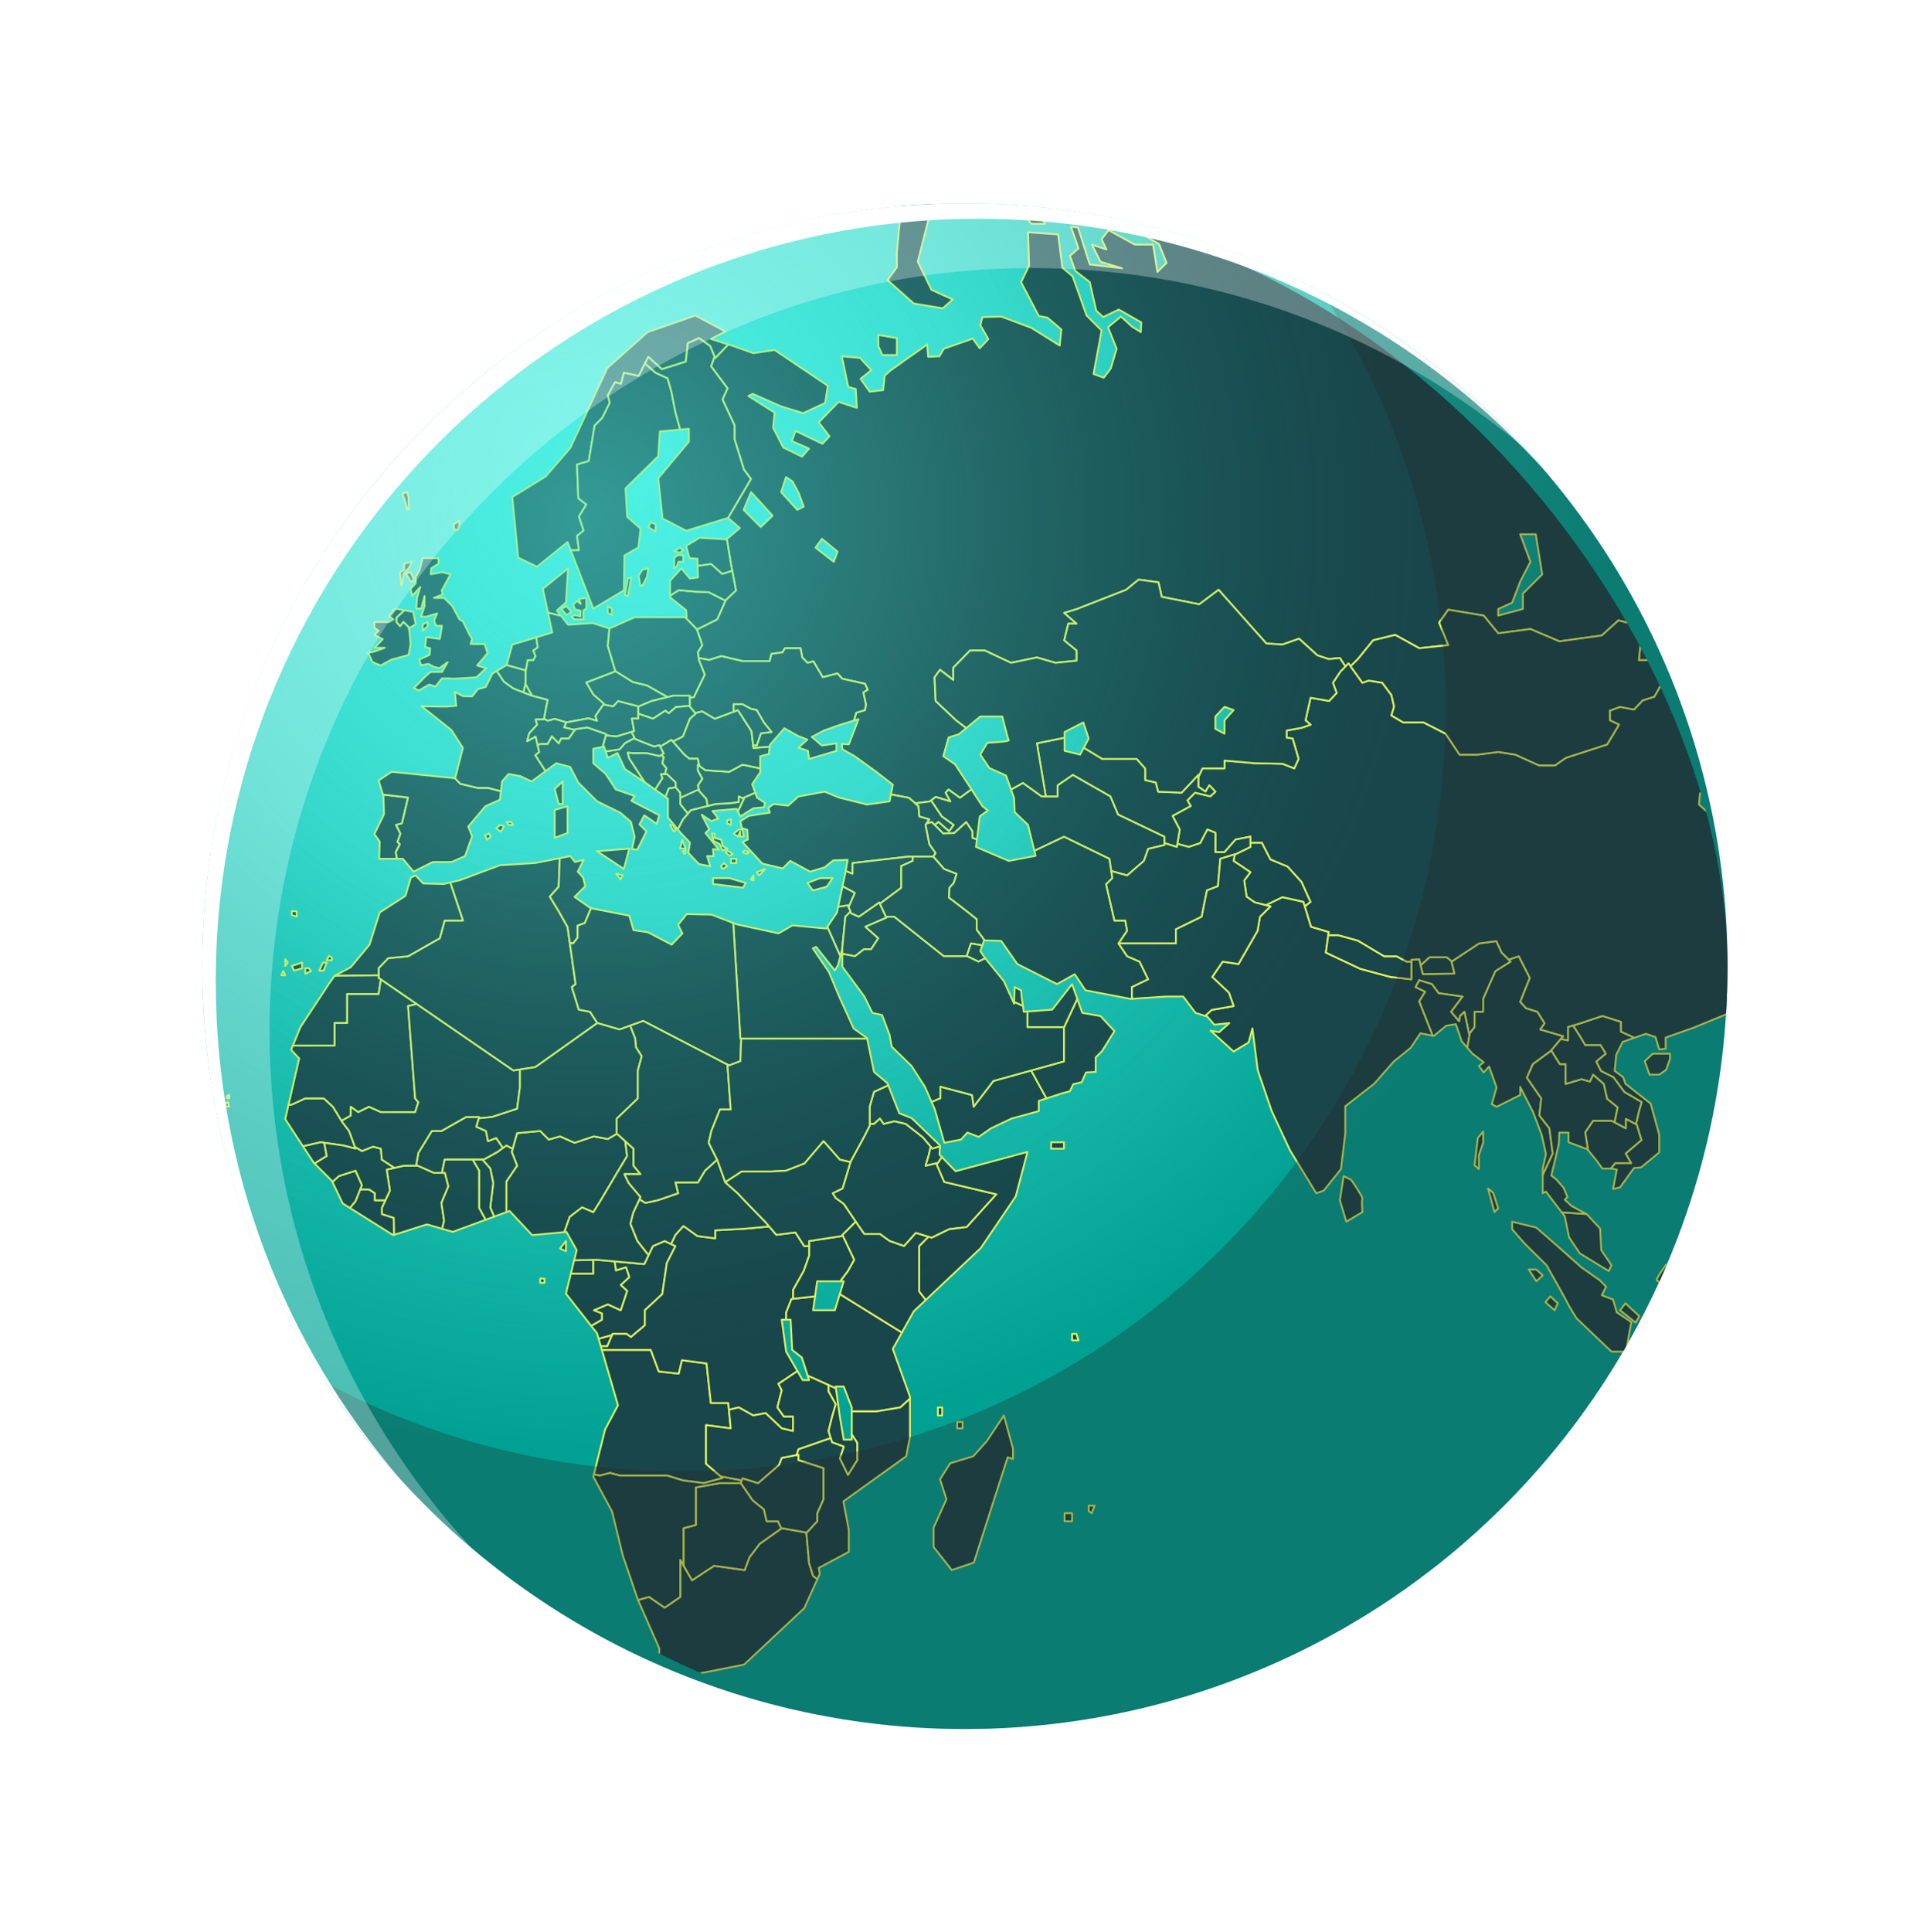
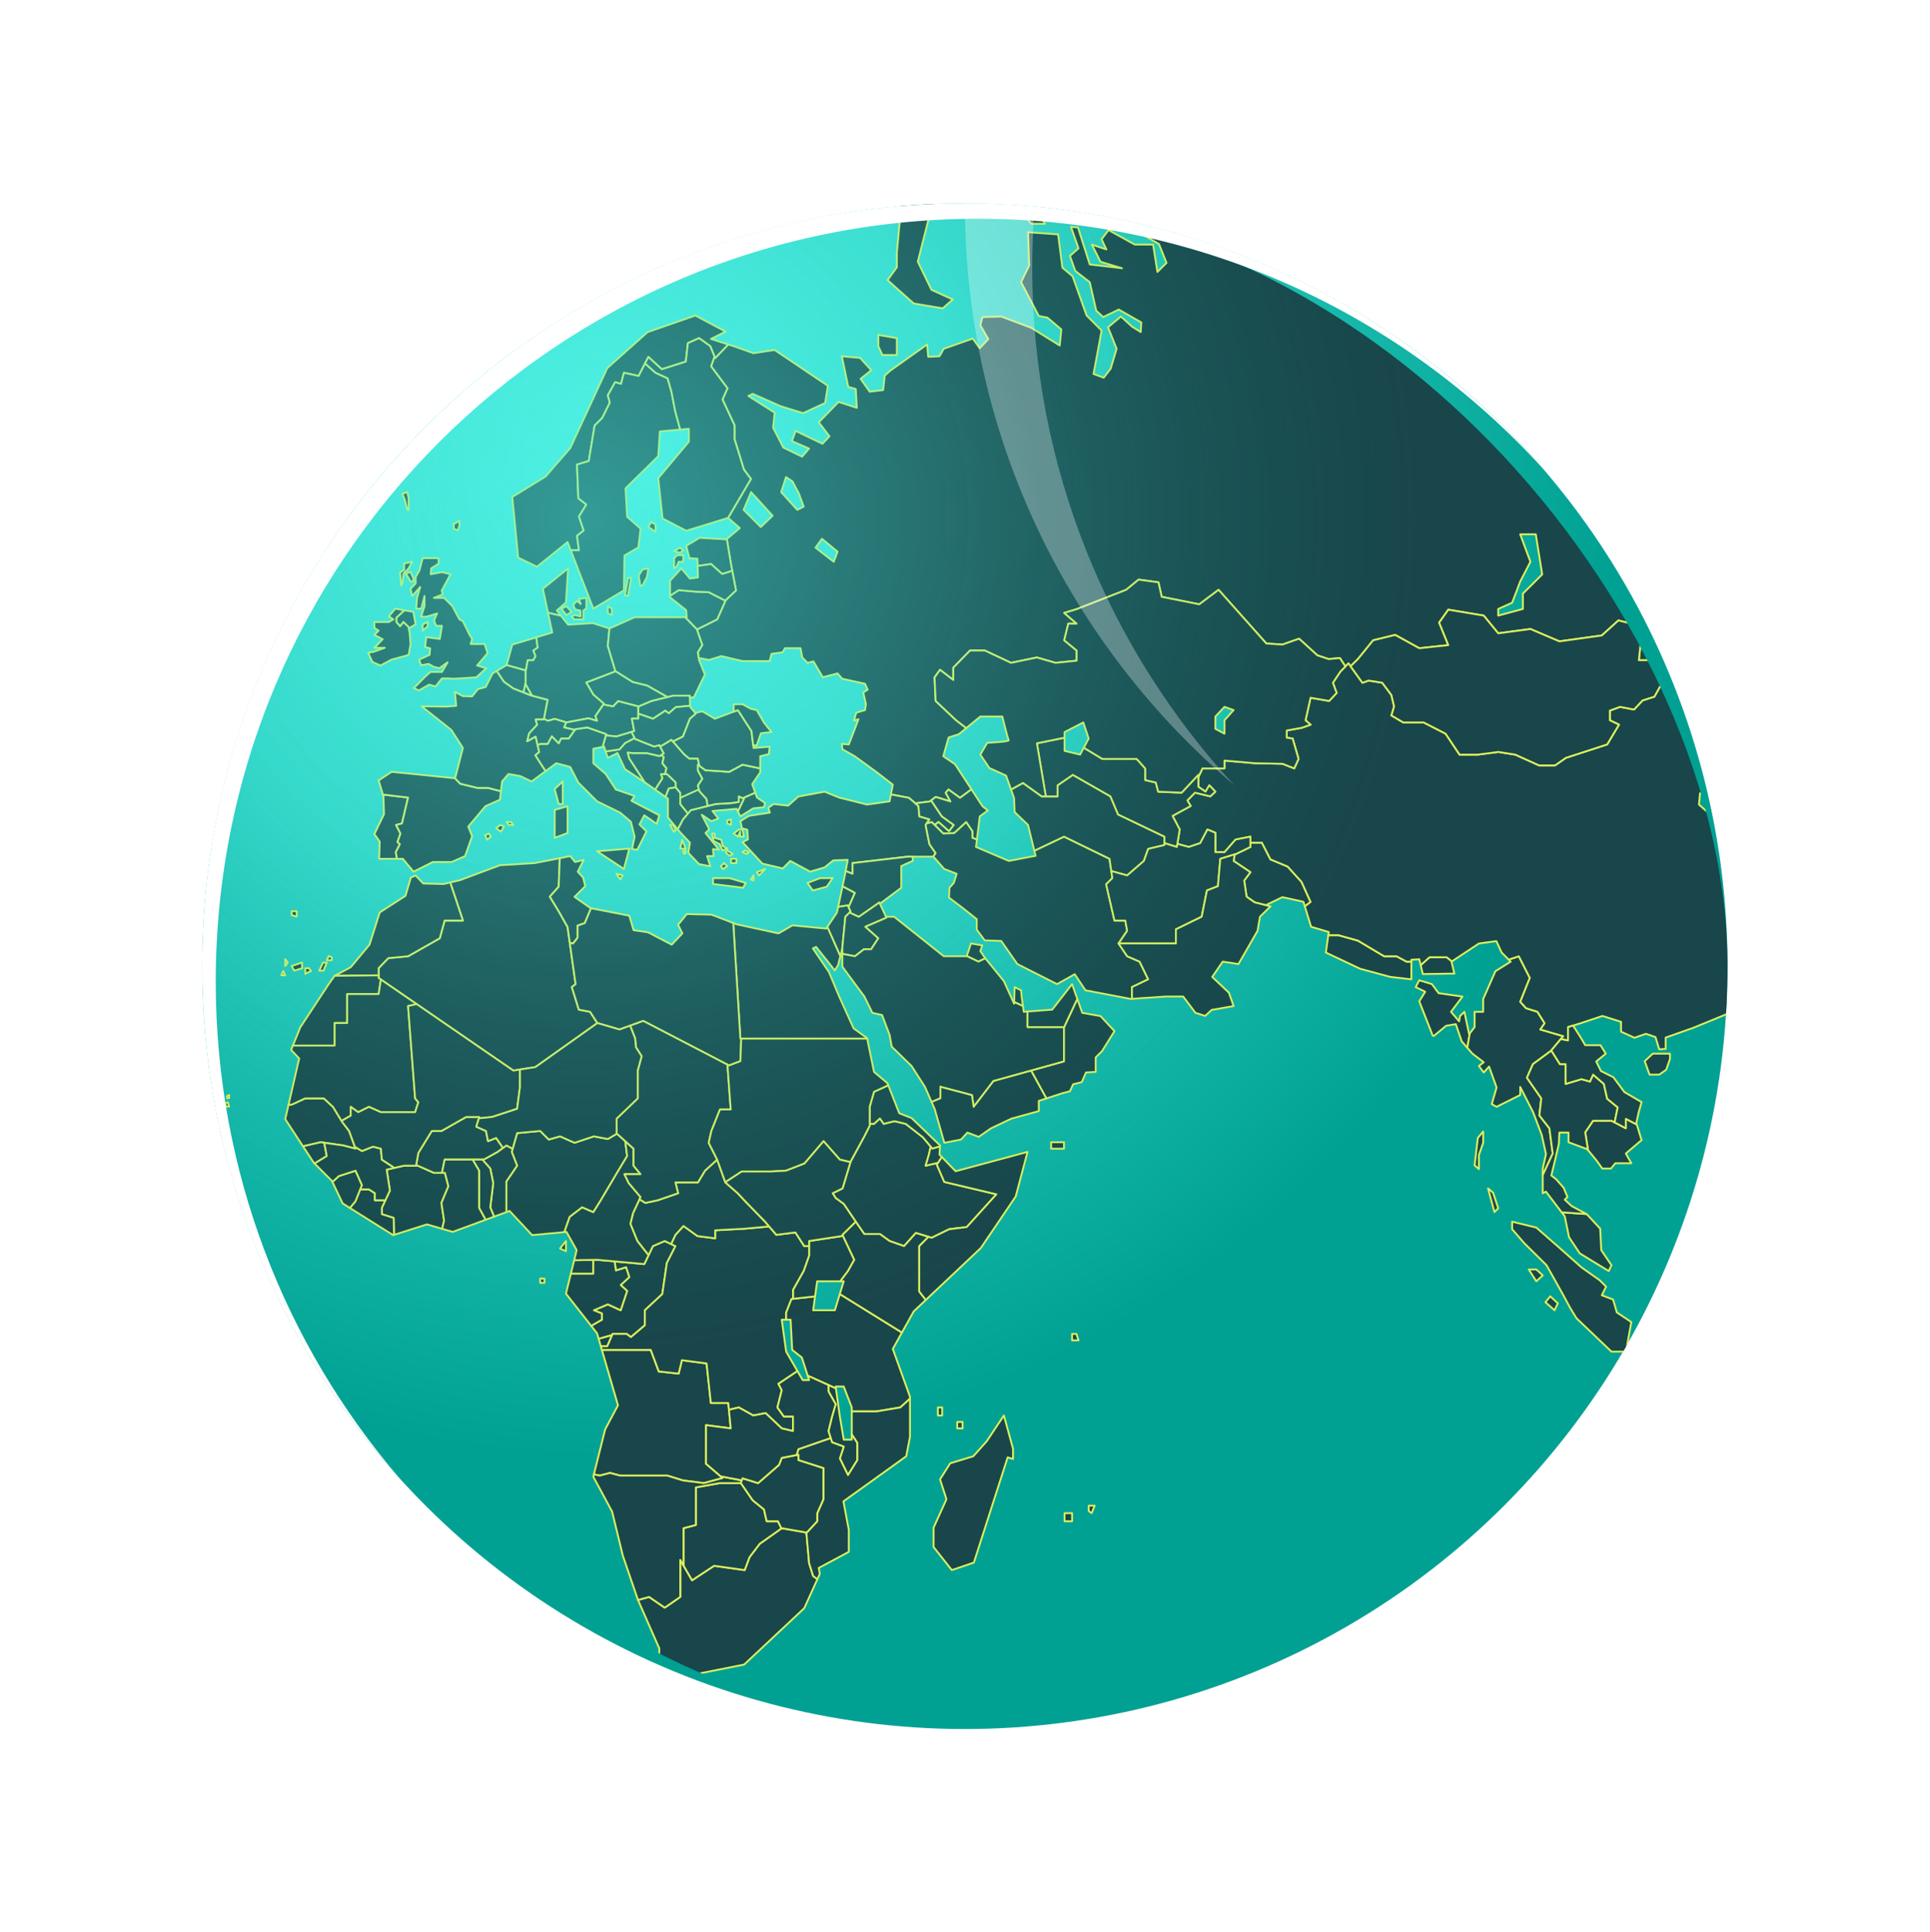
<svg xmlns="http://www.w3.org/2000/svg" width="1050" height="1051" fill="none" viewBox="0 0 1050 1051">
  <g filter="url(#a)">
    <circle cx="414.917" cy="414.917" r="414.917" fill="url(#b)" transform="matrix(-1 0 0 1 939.835 110.615)" />
  </g>
  <g stroke="#DEEF5D" stroke-linejoin="round" clip-path="url(#c)">
    <path fill="#19464A" d="m70.507-19.736-32.7 8.32L30.8 6.322l-7.597-4.598L2.761 13.661l8.175 8.65L-.74 33.478l-31.536 6.45 2.92 15.768 18.104 3.84-25.698 5.503 9.344 21.606 37.956 3.986-2.923 57.917 9.343 9.344-12.262 9.823v11.783h16.35l-11.68 19.855-11.677 6.425 7.593 50.218 11.676 16.499 16.936 13.435 29.2-57.374 26.28-7.593 17.522-19.277 48.472-19.52-26.866-3.255 4.674-17.522 13.431 15.768 8.761 1.168v-15.181l-12.262-20.438 15.186 1.168 9.339-8.179 4.674-30.367-5.843-10.508 12.556 1.746 2.63-10.507-9.343-6.603 45.549-60.85-17.37-12.071-37.714 24.087L178.83 6.318l-16.248 7.223 2.528-7.223-27.831 2.847 50.606-14.892L175.04-16.24l-5.842-3.502-31.919 3.502 30.746-9.833-33.873-7.682-13.431 7.682-14.013-2.337-16.354 8.668S100.866.306 99.11 1.717c-1.755 1.41-12.267 0-12.267 0l-2.919-21.458-7.007 16.206-11.098-.442 4.687-15.76ZM112.945 460.588h-2.919v2.341h3.892l-.973-2.341ZM161.418 495.625h-2.723v2.142l2.723.773v-2.915ZM111.535 593.688l-2.923.731 1.462 1.75 2.192-1.24-.731-1.241ZM115.185 596.169v2.189h1.606v-1.092l-1.606-1.097ZM123.946 599.528l-1.61.731.807 1.61h1.53l-.727-2.341ZM118.394 604.928l2.192 2.192v1.606h-2.192v-3.798ZM122.337 604.928h-1.164l.582 1.899h.582v-1.899ZM124.673 595.582l-1.169.587v1.096h1.169v-1.683ZM117.667 597.266v1.092h1.827l-.913-1.092h-.914ZM512.587 765.523h-2.337v4.377h2.337v-4.377ZM585.584 725.519h-2.336v3.505h3.505l-1.169-3.505ZM595.514 818.955h-3.216v2.924l1.606 1.16 1.61-4.084ZM583.249 823.038h-4.088v4.385h4.088v-4.385ZM523.685 773.41h-2.923v3.501h2.923v-3.501ZM530.408 68.294l7.002 11.166-21.462 18.615-10.507 20.148-6.127 24.088 7.444 15.33 11.604 5.252-5.473 4.822-15.768-2.63-14.238-12.704 5.035-7.007v-7.886l2.197-23.641-2.197-8.766 8.761-4.818 2.197-9.637s16.643-8.324 17.076-8.324c.438 0 7.449-8.544 7.449-8.544l7.007-5.464ZM487.923 183.915l-10.07-1.755v6.131l2.188 4.819h7.882v-9.195ZM564.57 114.275l3.943 7.449h-7.445l-3.063-3.723 6.565-3.726Z" />
    <path fill="#19464A" d="m1119.93 105.325 4.38-3.501 7.3 1.755 2.62-17.23-10.8-10.219 2.92-5.549 4.38 6.718 5.84 1.457 1.16-6.131 7.01-.289 4.09 4.963 16.35-4.385-8.47-14.302-6.42-3.799 7.59-8.468-6.13-9.925-13.43-2.044-7.29 5.842 7.58 10.215h-6.72l-7.88-11.677-33.28-4.38-27.16-4.38-27.45 6.13 3.21 7.007 9.64 7.593-2.33 7.006-6.43-4.38-7.3-2.626-5.55-5.838-3.21 7.593-21.9 5.251.88 7.304-7.01-4.67-8.757 2.04-4.385-11.68-12.551-6.132-17.812 8.469-11.094 3.212-.875-4.38-5.549-2.63-3.799 3.505-9.93-5.839.875-6.13-15.181 1.75-2.337 12.849-2.04-9.926-7.304 2.92.294-5.839-25.116 1.755 7.304 6.127-6.131 4.958 6.131 1.751 4.963 8.468-6.425.587.289 7.877-11.387-4.67-5.252 2.338.876 3.5-8.758-.288-5.26-4.381 4.092 18.976-14.604-7.593-11.68-6.42 7.002-1.466-4.372-6.42-4.385.88-.289-6.132-15.764-6.718-11.969 1.458-4.385 2.63 5.549 9.05-14.888 4.38-10.512-.585.293-7.3-22.783 4.674-8.46 3.5-8.757-3.793v9.05l-9.929 15.181-1.165-9.925 7.296-23.943 2.63-17.812-17.523-12.262-8.761-3.799-9.93 4.674-3.501 8.175-3.208-12.849-12.267 3.799 1.751-9.05-9.637-2.338-4.377 14.307 10.508 12.849-12.7 1.461 7.742 9.344-7.742-4.385-6.569 6.428-3.501-2.626-11.68 2.915 5.256 2.63-15.182 10.801-6.131 11.97.582 8.464 9.636 4.673-4.38 2.924-23.068 8.175 7.007 14.013 11.387 6.127 4.699 2.745 2.303 1.342 4.092 10.223-4.959 4.963-2.341-14.892h-9.925l-14.311-7.886-3.794 4.967 2.626 5.549-7.887-2.626 4.674 9.343 11.685 3.501-17.523-2.039-6.424-20.153-3.794-.293 4.091 11.68-4.678 4.088 2.923 8.175 7.882 6.127 3.506 15.475 3.794 3.505 8.473-4.087 12.258 7.01-.285 5.256-4.678-2.923-6.127-5.549-7.002 5.842 4.669 11.685-3.212 10.796-3.794 4.968-5.549-2.049 4.38-23.645-8.183-8.179-7.589-21.309-5.545-4.674-2.337-18.105-16.358-1.168.59 18.105-4.38 9.05 9.632 18.398 4.674.875 7.593 6.429-.88 8.757-15.474-9.636-16.355-6.132-10.214.294-1.165 4.38 4.373 7.593-4.674 4.967-3.795-5.26-15.772 5.553-2.337 4.084-6.127.289-.586-6.714-20.144 14.302-2.924 2.635-.879 7.881-7.296.88-4.967-7.007 5.838-4.674-6.127-6.717-9.925-.875 3.501 16.643 4.087 1.168.587 10.223-9.93-3.212-10.801 11.098 5.838 7.593-3.798 4.084-14.604-7.007-2.035 5.545 9.339 4.087-3.794 4.381-10.219-4.963-5.549-10.805.875-8.175-14.302-9.05 2.332-1.169 15.182 6.718 12.267 3.79 11.969-5.545 1.462-9.348-28.944-19.481-11.591 1.75-9.981-3.577-3.693-1.186-7.104 7.411-.348-.85-1.878 5.324 8.94 11.965-2.72 6.063 6.539 14.043v7.499l5.112 16.593 3.824 5.107-12.458 21.185 6.42 5.549-7.074 5.941 2.264 13.753 2.715 14.205-5.583 5.26-4.627 10.474-11.013 5.481-.077-.085 2.953 8.545-2.439 3.989.51 3.102 5.707 1.05 6.607-2.078 11.476 2.711h14.829l.965-3.909 6.067-.876 1.275-2.23h8.46l.956 5.043 2.872 2.936 3.191-.803 5.107 8.617 8.014-2.073 2.519 2.876 12.446 2.77 1.44 3.225-2.396 1.441 1.432 6.445-.476 3.191-4.789 1.437-1.245 4.261 2.456-.748-1.755 4.67-3.501 9.055-3.794-.294.289 2.915 6.713 3.803 11.681 8.473 9.05 7.002-1.02 5.286 9.781 1.861 3.497 2.987 7.929-1.012 3.118-2.464 8.056 2.464-2.596-4.737 1.56-1.742 6.237 4.508 6.233-4.606-8.922-13.635-6.425-4.381 2.923-10.218 5.554-1.755 4.053-3.348-5.519-4.245-11.149-10.508-.591-12.849 2.978-4.087 7.22 5.545v-6.714l9.126-9.343h7.971l14.307 6.713 14.077-2.919 10.074 2.919 11.54-1.164v-5.549l-6.743-5.549 2.214-9.051h4.525l-6.743-5.842 6.743-2.044 26.93-10.512 6.794-5.549 10.805 1.462 1.751 7.882 20.437 4.083 10.512-7.882 25.991 29.203 8.761.582 9.055-3.208 9.926 9.051 6.131 2.043 6.131-.582 3.008 4.593 1.662-1.674 1.138 1.577 4.003-3.909 8.29-10.223 11.973-2.924 13.117 7.232 15.793-1.678-4.967-12.267 4.967-7.011 19.265 3.217 7.886 9.636 17.519-2.332 15.768 6.713 23.067-3.212 9.051-8.175 13.04 3.314.097-.977 7.3.582 4.674-5.549-1.168-9.344 1.461-6.717v-6.059l-4.967-1.237 1.462-4.967 10.512-4.083h10.223l10.507 3.501 10.224 14.633 8.463 12.526 8.175 1.755 13.142 5.252 2.958 9.93 7.848 1.457 2.961-6.131 7.551-3.79 4.087 6.598-1.168 5.477 1.168 20.332-8.047-1.169-3.595 3.506 3.595 15.474-2.605 4.02 2.605 1.665 1.329-1.597 2.631-6.42 4.087.293 2.038 4.087 6.43-1.461 9.93-19.852 6.12-22.188 2.64-16.358-5.26-16.932-2.04-15.182-2.34-4.967-2.34-8.766-16.053-7.592-2.337 6.428-4.381-2.337-4.376 1.755-3.506-9.05-9.343-.293 10.512-28.324 4.087-18.389 3.506-9.055 22.481-7.007 8.76-.293 1.17-7.295s13.72 2.039 14.6 2.332c.88.289-1.46 4.674-1.46 4.674l1.66 2.626 16.45-9.05-2.63-3.506-4.67-.582 1.75-16.643-.58-9.93 7.87-4.967 8.76-2.923 1.47 10.52 7.87 3.795 5.26-16.937-5.55-11.391 10.51-2.044 3.8 24.823-6.42 6.131-.59 24.236-1.16 10.508-5.85 4.967 2.04 8.175-.58 14.888 21.32 37.081 7.88 14.31 6.72-6.131-2.05-15.475 5.55-4.38-3.5-11.388 5.84-6.428-6.72-20.731 6.72-.586-4.97-7.007h-4.37l.29-10.512-5.26-1.755-1.17 4.381-4.09-4.67.29-16.061-3.8-10.218 9.64-7.882 4.09 7.006 4.38-11.676 7.3-1.755 9.06 6.718v-5.549l2.62-18.98 13.15-20.731h9.05v-7.296l-29.79-21.321h-5.55v-.017ZM413.892 286.654l-9.339-9.343 4.083-9.637 11.681 12.845-6.425 6.135Zm19.856-9.343-8.757-9.637 2.626-8.175 3.501 2.337 3.501 6.565 2.63 7.155-3.501 1.755Zm19.851 28.247-9.926-7.665 3.502-4.819 8.472 6.973-2.048 5.511ZM828.52 322.86v8.362l-13.431 3.615v-3.615l7.588-3.395 4.381-11.536 5.549-10.729-5.549-14.961h8.468l3.501 21.823-10.507 10.436ZM1102.7 767.271h-4.37l-4.1 17.519-3.06 20.951-5.99 5.622-8.46-5.622-16.06-10.002-2.04-6.424 8.46-14.162-13.87-1.746-11.54-4.385v5.553l-10.21 1.165-9.93 10.516v7.299l-6.72-2.048-7.88-5.838-12.551 8.464-7.003 8.324-2.048 6.569-5.328-6.569-4.886 6.569v5.549l-6.132 8.761-35.619 9.344-9.636 5.698-4.381 18.831 2.337 9.344-2.337 2.923 2.044 16.932 2.923 22.486s-7.886 12.849-7.011 13.142c.88.289 4.963 7.299 4.963 7.299l11.103 2.924 15.466-8.175h16.065l7.304-6.718 7.805-.586 2.703-4.381h10.219l9.34-3.501 17.81 1.75 9.93 4.088 6.28 20.731 15.33-15.768-8.18 18.398 9.78-2.63-3.06 8.175 6.13-1.458v14.307l2.63 7.304 15.76 10.214 8.47-6.717 5.25 9.636 14.31-9.636 8.76.293 4.38-6.132 4.37-14.595 21.61-29.785 11.97-32.118-4.38-24.236-20.14-35.33-10.81-9.637-4.08-25.698-6.43-1.75-5.26-21.033ZM835.82 667.704l-13.142-3.212v4.092l6.573 7.588 12.118 11.97s11.391 20.148 11.676 21.024c.298.875 4.674 7.89 4.674 7.89l18.976 18.1h7.886l2.923-16.061-7.886-5.251-2.039-7.007-6.132-2.337 2.337-4.674-3.505-3.501-9.926-7.006-12.844-11.388-11.689-10.227ZM889.254 735.155l-7.881 6.132 17.811 6.131 20.145 2.919 12.266 1.75h11.09l6.429 3.506 11.383-1.462s-.578 4.963 0 4.963c.59 0 12.271 4.674 12.271 4.674v-6.425l-9.93-2.039 2.044-2.63 7.882 1.164 12.551-1.164V748l-7.002 2.915-7.593-1.458-10.512 1.458-11.978-1.458h-9.042l-6.089-2.039-9.39-5.838-10.516-4.385-1.164 4.674-10.707-.871-12.068-5.843ZM835.819 690.483h-4.091l4.091 6.42 3.506-3.208-3.506-3.212ZM843.408 705.08l-2.626 3.213 4.967 4.376 1.751-3.799-4.092-3.79Z" />
-     <path fill="#19464A" d="m884.292 708.871-2.919 3.798 8.468 6.718 2.039-3.501-7.588-7.015ZM894.801 715.589v3.798h4.967l1.559-3.798h-6.526ZM956.702 684.929l-3.501-5.842 2.66-5.001-10.542-1.419-7.011 18.682-23.65 4.381-4.767-7.058-3.412-.828s-6.713 9.054-4.814 8.766c1.891-.289 10.652 22.481 10.652 22.481l22.197 1.75 2.923 4.679 7.593-4.679 3.204-11.089 6.722-14.018 8.179-1.168-7.597-6.718 1.164-2.919ZM730.998 639.671l-2.044 13.146 3.497 11.676 8.766-5.252s-.582-6.424 0-7.155c.586-.731-6.132-10.363-6.132-10.363l-4.087-2.052ZM775.374 539.421l-5.197-2.524 1.968-3.714 6.866 2.095 3.637 4.92 12.993 1.857-6.233 8.277 4.415 5.192.518-2.948 2.341-2.244 2.601 12.212 2.961-3.897v-8.315h4.67v-6.96l6.662-15.126 8.307-5.201-4.933-4.933-2.86-6.237-9.513 1.3-14.914 9.87 1.559 6.501-17.144.259-1.933-8.056-4.309.264v10.652l-11.434-1.3-16.367-4.419-18.708-8.834 1.559-11.175-9.615-2.859-4.16-13.588-11.434-2.524-9.05 4.385 2.554.654-5.711 5.617-1.3 7.631-10.398 18.097-8.57-1.305-5.719 8.32 9.093 8.578 2.558 7.279-11.914 2.069-3.578 3.285 1.19.373 3.794 4.385 8.171-.879-5.545 4.967-4.67-.876 12.552 11.388 8.179-4.959 2.044-7.597 2.919 22.779 7.593 22.188 9.93 21.313 14.306 23.356 4.083-1.453 9.348-11.676 2.337-19.282v-14.884l15.764-12.267 10.516-11.973 9.343-7.589 5.256-7.886 6.726 1.347-7.333-18.738 3.229-5.192Z" />
    <path fill="#19464A" d="M759.784 520.117h-6.756l-3.378-2.005-10.89-6.497-10.677-2.974h-5.435l-1.321 9.471 18.708 8.833 16.367 4.419 11.434 1.301v-9.62h-2.596l-5.456-2.928ZM708.075 479.649l-7.538-8.311-9.356-3.901-4.67-9.097h-6.237v2.342l-7.801 3.798-.744.225-.595 3.565 9.14 6.136-3.378 4.529 1.296 8.783 4.419 3.102 6.016 1.529 9.051-4.385 11.434 2.524.777 2.524 3.119-2.452-4.933-10.911ZM799.282 562.543l-2.6-12.211-2.341 2.243-.519 2.949-4.414-5.192 6.233-8.277-12.994-1.857-3.637-4.921-6.866-2.094-1.967 3.713 5.196 2.524-3.229 5.192 7.334 18.738.569.119 6.718-5.549 5.26-.875 3.204 9.343 3.046 3.497 1.351-7.797-.344.455Z" />
    <path fill="#19464A" d="m842.936 613.686-5.46-6.972 1.041-9.28-7.801-11.247 3.255-7.393 9.742-7.16 6.756-8.051-12.47-3.638 2.341-3.377-3.901-6.238-6.237-1.98-3.115-3.476 5.192-12.993-5.978-11.765-5.519 1.827 1.1 1.1-8.307 5.201-6.662 15.126v6.96h-4.67v8.315l-2.617 3.442-1.351 7.797 2.8 3.216 6.127 4.67-2.626 2.044 2.626 3.505 2.919-3.212 4.088 11.383-2.622 9.059 2.622 1.457 12.853-6.424v-4.381l7.006 13.724 4.67 12.263 2.337 10.512-1.751 7.886v3.594l5.43-11.769-.781-5.839-1.037-7.886ZM777.71 520.647l-4.793 4.304 1.16 4.852 17.145-.259-1.559-6.501.221-.136-2.818-2.26h-9.356ZM887.504 632.706l-2.995-5.294 8.578-7.3-2.605-8.464-5.973-3.11v5.15l-7.789-4.114h-10.015l-4.283 6.306 1.53 9.675 4.861 5.94 2.919 4.092h4.703l2.354-2.881h8.715Z" />
-     <path fill="#19464A" d="m898.015 600.257-13.724-10.805-1.168-3.505-4.674-3.502.871-8.761 3.509-7.006 6.408-2.231-7.325-3.314v-5.341l-10.134-3.217-11.948 3.994-4.028 1.241 4.028 6.293 2.592 4.393h8.315l2.864 4.606-5.201 4.253 2.596 5.201 6.76 3.378 5.974 8.052 9.356 5.455-1.555 5.46-1.457 6.531.408.217 2.604 8.464-8.578 7.299 2.995 5.294h-8.714l-2.354 2.881h.259l2.923.587-2.044 10.507 3.799-.875 7.589-10.512 3.803-.293 9.921-8.171v-9.641l-4.67-16.932Z" />
    <path fill="#19464A" d="m987.406 376.298 3.595-3.506 8.043 1.169-1.169-20.332 1.169-5.477-4.088-6.598-7.55 3.79-2.962 6.135-7.848-1.461-2.957-9.93-13.142-5.252-8.175-1.755-8.464-12.521-10.223-14.634-10.508-3.501h-10.223l-10.511 4.083-1.462 4.972 4.967 1.236v6.059l-1.458 6.718 1.169 9.343-4.678 5.549-7.296-.582-2.043 19.299H903.561l3.799-3.828 7.01 6.892 2.04 5.37-7.593 1.164-5.838 4.972-2.919 5.252-6.425 2.048-4.674 4.958-7.588-1.457-5.549 2.043v5.252l4.963 2.388-6.421 10.758-22.49 7.296-5.838 4.092h-8.761l-12.904-5.843-9.284-1.461-11.094 1.461h-9.93l-7.593-11.383-11.969-6.139h-11.099l-6.42-3.79 1.458-4.866-1.458-6.233-4.962-6.683-7.436-1.203-3.37 1.203-7.597-10.542-4.376 4.41-4.088 6.132 2.044 5.515-4.088 4.38-10.104-1.75-2.74 12.258 2.74 2.388-4.788 1.704-8.175 1.462v3.921l3.212.455 3.212 11.098-2.337 5.137-6.424-2.507-14.889-.293-16.647-1.457v4.257h-11.974l-2.251 4.772v5.235l3.9 2.668 2.078-3.45 3.284 3.45-2.766 2.545-8.315-2.01-4.151 4.232 1.814 3.013-9.879 5.387 3.901 7.419-1.284 7.793 6.221 1.695 6.233-2.078 3.901-7.41 4.325 1.751v10.588h4.963l6.042-6.887 8.06-1.585v3.28h6.238l4.67 9.097 9.356 3.901 7.537 8.311 4.933 10.911-3.118 2.452 3.382 11.064 9.615 2.86-.238 1.703h5.435l10.677 2.975 10.891 6.496 3.378 2.006h6.755l5.456 2.927h2.596v-1.032l4.309-.264.773 3.204 4.793-4.304h9.356l2.817 2.26 14.693-9.734 9.513-1.3 2.86 6.237 3.833 3.833 5.519-1.827 5.978 11.765-5.192 12.994 3.115 3.475 6.237 1.98 3.901 6.238-2.342 3.378 12.471 3.637-1.33 1.585 3.93.756v-7.279l6.761-2.077 11.948-3.994 10.133 3.216v5.341l7.326 3.314 6.148-2.15 5.256 1.755 2.044 6.709 3.509-.284v-6.132l14.889-5.26 17.811-7.3 7.886-9.776 7.296-14.456 6.42-11.973 3.217-12.56-8.18-4.088 6.132-5.549-6.714-5.256 4.381-2.914-11.383-15.475-7.304-3.217 1.462-9.05 7.006-7.007 7.007-1.461.293-5.549h-8.761l-3.506-2.626-3.794 2.626-2.626 4.669h-3.51l-1.449-6.123-3.216.285-5.256-4.669.582-6.132 6.136.582 1.453-7.588 4.385-.876 3.794-8.468 7.007 1.755-3.208 7.878 2.336 4.385-2.634 3.505 2.048 1.751 4.088-3.799 1.453-2.919 9.641-4.67.828.234v-4.406l8.834-13.253 9.36 2.86-1.563-5.12 7.023-9.178 2.533 1.636 2.609-4.024-3.595-15.47Z" />
    <path fill="#19464A" d="m871.442 345.637-23.067 3.212-15.768-6.713-17.519 2.337-7.886-9.637-19.265-3.216-4.967 7.01 4.967 12.267-15.793 1.679-13.117-7.232-11.973 2.923-8.294 10.219-4.003 3.909 6.459 8.97 3.369-1.203 7.436 1.203 4.963 6.683 1.457 6.233-1.457 4.865 6.42 3.791h11.098l11.97 6.139 7.592 11.383h9.93l11.094-1.461 9.284 1.461 12.904 5.843h8.762l5.838-4.092 22.49-7.296 6.42-10.758-4.963-2.388v-5.252l5.549-2.043 7.589 1.457 4.674-4.959 6.424-2.048 2.919-5.251 5.838-4.972 7.593-1.164-2.039-5.37-7.011-6.892-3.799 3.828H891.591l1.942-18.326-13.04-3.314-9.051 8.175ZM806.914 615.438l-2.919 3.502-1.751 14.892 2.333 2.052v-7.601l2.337-6.709v-6.136ZM809.544 646.394l3.501 12.849 2.044-2.049-2.775-8.464-2.77-2.336ZM938.309 691.354l7.011-18.682 10.542 1.419 2.298-4.343 6.722-3.212-15.768-11.098-16.01 16.358-12.02 10.801-4.967 7.593-6.225-1.513 4.767 7.058 23.65-4.381ZM851.3 661.577l2.332 11.383 5.843 8.766 15.768 9.628 1.453-3.212-5.545-8.171-.586-11.681-7.296-7.881-.157-.085-13.482-.939 1.67 2.192Z" />
    <path fill="#19464A" d="m874.374 597.622-1.814-8.061-5.855-5.073-1.683 3.777-4.674-1.296-8.583 2.592v-10.767h-3.11l-4.699-7.448-.243.289-9.743 7.159-3.254 7.394 7.801 11.247-1.041 9.279 5.46 6.973 1.037 7.886.781 5.838-5.43 11.77v9.832l1.751-.871 8.553 11.243 13.482.939-8.018-4.3-3.794-3.502 1.461-1.457-2.048-4.967-4.091-4.674-2.626-2.039 2.044-8.473 2.048-8.757.289-6.135h4.967v5.26l10.218 3.794.391.48-1.529-9.675 4.283-6.305h10.014l1.696.896 1.678-8.17-5.719-4.678Z" />
    <path fill="#19464A" d="m893.086 599.44-9.356-5.456-5.974-8.052-6.76-3.377-2.596-5.201 5.201-4.253-2.864-4.606h-8.315l-2.592-4.394-4.028-6.293-2.732.837v7.279l-3.931-.756-5.183 6.178 4.699 7.448h3.11v10.767l8.583-2.592 4.674 1.296 1.683-3.777 5.855 5.073 1.814 8.06 5.719 4.678-1.678 8.171 6.093 3.217v-5.15l5.566 2.893 1.457-6.53 1.555-5.46ZM908.528 573.102h-9.343l-4.385 4.083 2.63 7.304h5.256l3.794-2.626 2.048-5.842v-2.919ZM439.296 480.248l2.919 4.087 7.593-2.048 3.204-4.67h-6.858l-6.858 2.631ZM578.862 621.28h-7.002v3.497h7.002v-3.497ZM463.812 469.442l30.138-3.501h13.775l1.301-1.904-3.378-4.89-2.078-10.44 2.078-3.068-5.456-1.602-.523-5.651-5.192-4.432-9.781-1.856-.726 3.764-12.267 1.751-15.182-3.795-7.882-3.212-14.306 2.626-5.553 4.963-7.878-.871-2.923 2.039.875 2.635-11.383 1.75-4.678 2.919.88 3.795 2.923.875.289 5.256-2.924 1.461 10.801 11.681 11.099 2.622 4.087-4.088 10.805 5.842 7.886-2.337 4.674-3.794 7.882-.289-1.126 6.072 3.743 1.517v-5.838Z" />
    <path fill="#19464A" d="m516.305 452.171 2.596-3.462-6.497-4.67-5.791-8.664-.706.557-7.932 1.011 1.695 1.445.523 5.651 5.455 1.602-1.534 2.26 2.839-.722 1.551 1.546 2.081-1.618 5.72 5.064Z" />
    <path fill="#19464A" d="m534.486 438.498-5.974-9.148-6.233 4.606-6.233-4.504-1.564 1.742 2.6 4.738-8.056-2.465-2.413 1.908 5.791 8.664 6.497 4.669-2.596 3.463-5.719-5.065-2.082 1.619 4.678 4.657 5.982-.255 6.489-5.948 3.382 4.992v3.544l2.447.93 1.542-12.606 4.381-3.213-2.919-2.328ZM462.771 495.761l-1.555-3.378-5.209.829-.654 3.093-5.244 7.869 7.067 15.942 1.007-3.904 1.729-17.591 2.859-2.86Z" />
    <path fill="#19464A" d="m458.379 482.012-2.371 11.201 5.209-.829.476 1.033 3.425-7.789-6.739-3.616ZM470.05 516.288h3.897l3.896-5.974-7.015-6.238 11.43-4.937-3.897-8.32-11.174 7.802-4.946-2.329-2.329 2.329-1.729 17.59.093-.344v2.945l6.841 1.304 4.933-3.828Z" />
    <path fill="#19464A" d="M490.317 474.405v-3.357l6.238-2.779v-2.328h-2.605l-30.138 3.501v5.838l-3.743-1.517-.336 1.81-1.355 6.437 6.739 3.616-3.425 7.788 1.079 2.346-.531.531 4.946 2.328 11.175-7.801.344.731 11.612-8.68v-8.464Z" />
-     <path fill="#19464A" d="M513.446 520.114h12.475l2.337-6.943 6.148 1.045.952-2.732.378.009-4.359-5.86v-5.714l-7.542-5.983-7.529-5.711.255-5.358 2.341-2.621 1.559-4.967-6.756-2.626-5.936-6.769-.042.056h-11.171v2.328l-6.237 2.779v11.82l-11.612 8.681 3.318 7.07h4.398l27.023 21.496Z" />
    <path fill="#19464A" d="m536.041 521.238-.098-.111-2.621-3.798 1.083-3.111-6.148-1.045-2.303 6.828 6.34 3.043 3.747-1.806ZM555.799 542.007l-.289-3.361-3.51-1.75-.255 8.086 4.789 2.239-.735-5.214Z" />
    <path fill="#19464A" d="m559.011 550.173-2.043.152-.434-3.105-4.788-2.24-.038.965-5.545-12.263-10.121-12.445-3.748 1.806-6.34-3.042-.033.114h-12.475l-27.024-21.495h-4.398l.234.518-11.43 4.938 7.015 6.237-3.896 5.974h-3.896l-4.933 3.828-6.841-1.304v6.985l11.974 16.21 4.372 8.902 5.26 1.168 4.087 10.805 1.169 6.425 10.801 10.507 7.304 11.388 3.59 8.187 4.789-2.026v-6.238l17.153 4.551.93 6.365 10.767-14.035 38.394-10.652v-18.445l.123-.263h-19.979v-8.472Z" />
    <path fill="#19464A" d="m583.247 535.276-10.801 13.881-13.435 1.016v8.472h19.978l7.134-15.275-2.876-8.094ZM540.473 588.006l-10.767 14.034-.931-6.365-17.153-4.551v6.238l-4.789 2.026 1.666 3.786 5.252 18.398 9.054-1.754 3.502-3.799 6.135 2.341 6.718-4.674 11.094-5.256 14.888-4.087v-5.549l4.185-1.36-8.311-15.126-20.543 5.698Z" />
    <path fill="#19464A" d="m598.718 552.659-9.926-1.75-2.668-7.538-7.258 15.539v18.444l-17.849 4.955 8.311 15.126 8.37-2.732 4.376-1.164 1.76-3.795 4.669-1.164 2.333-5.26 5.26-.298v-7.877l3.501-3.505 6.718-10.806-7.597-8.175ZM624.662 532.662l-4.678-9.62-6.761-2.927-4.673-6.943 4.673-6.922-1.036-5.553h-5.872l-4.521-19.724 3.378-3.356-1.555-10.512-24.751-12.046-16.15 7.669.68 2.771-14.583 2.77-17.828-7.589.497-4.036-2.448-.931v-3.543l-3.382-4.993-6.488 5.949-5.982.255-6.229-6.204-2.839.722-.544.808 2.078 10.439 3.378 4.891-1.258 1.848 5.936 6.769 6.756 2.626-1.559 4.967-2.342 2.621-.254 5.358 7.529 5.711 7.542 5.983v5.714l4.359 5.86 8.97.284 8.757 12.56 21.61 10.937 9.632-5.392 5.843 8.762 24.525 4.669.752-.051v-6.369l8.838-4.232Z" />
    <path fill="#19464A" d="m622.32 468.268 2.341-6.547 8.838-2.082v-4.581L608.29 443l-4.155-9.849-20.472-11.711-8.302 5.715v5.996h-8.647l-10.181-7.292-6.492 3.582 1.666 4.666.293 7.588 7.299 7.011 3.417 14.022 16.15-7.67 24.75 12.046.986 6.684 8.621 2.371 9.097-7.891Z" />
    <path fill="#19464A" d="m641.811 451.192-3.901-7.419 9.879-5.387-1.814-3.013 4.151-4.232 8.315 2.01 2.766-2.545-3.284-3.45-2.078 3.45-3.901-2.669v-6.496l-9.092 9.7-12.735-.535-1.3-5.001-5.715-1.3v-6.293l-4.673-5.218h-18.713l-10.074-6.101-2.014 3.764-8.468-2.048v-7.168l-15.042 3.051 4.84 28.859h6.403v-5.995l8.302-5.715 20.472 11.71L608.29 443l25.21 12.059v3.522l6.751 2.099 1.56-9.488Z" />
    <path fill="#19464A" d="m639.736 505.469 14.026-6.85 2.855-14.285 5.983-2.324 1.296-14.905 8.574-2.626 7.801-3.799v-5.621l-8.06 1.585-6.042 6.887h-4.963v-10.588l-4.325-1.751-3.901 7.41-6.233 2.078-6.22-1.695-.277 1.695-6.751-2.099v1.058l-8.838 2.082-2.341 6.548-9.097 7.89-8.621-2.371.569 3.829-3.378 3.356 4.521 19.724h5.872l1.037 5.553-4.674 6.922h31.187v-7.703Z" />
    <path fill="#19464A" d="m671.133 547.22-2.558-7.278-9.093-8.579 5.719-8.319 8.571 1.304 10.397-18.096 1.3-7.632 5.711-5.617-8.571-2.184-4.419-3.101-1.295-8.783 3.377-4.529-9.139-6.136.595-3.565-7.831 2.401-1.296 14.905-5.983 2.324-2.855 14.285-14.026 6.85v7.703H608.55l4.674 6.943 6.76 2.928 4.678 9.619-8.838 4.232v6.369l18.521-1.257h9.344l6.717 8.901 5.235 1.666 3.578-3.285 11.914-2.069ZM722.817 358.485l-6.131-2.044-9.926-9.05-9.055 3.208-8.761-.582-25.991-29.204-10.512 7.882-20.437-4.083-1.751-7.882-10.805-1.461-6.794 5.549-26.93 10.512-6.743 2.043 6.743 5.843h-4.525l-2.214 9.05 6.743 5.549v5.549l-11.54 1.165-10.074-2.919-14.077 2.919-14.307-6.714h-7.971l-9.126 9.344v6.713l-7.219-5.545-2.979 4.088.591 12.849 11.149 10.507 5.519 4.245 7.627-6.284h11.965s2.924 11.965 3.497 12.844c.587.876-11.676 1.458-11.676 1.458l-3.79 6.424 4.958 7.3 9.055 4.092 2.711 7.593 6.488-3.582 10.181 7.291h2.239l-4.84-28.855 15.042-3.05V398.2l10.214-5.26 2.923 8.761-2.655 4.997 10.074 6.101h18.713l4.673 5.222v6.289l5.72 1.304 1.3 5.001 12.734.536 9.093-9.701v1.262l2.252-4.771h11.973v-4.258l16.648 1.458 14.888.293 6.425 2.507 2.336-5.137-3.212-11.099-3.212-.454v-3.922l8.175-1.462 4.789-1.699-2.741-2.388 2.741-12.263 10.104 1.755 4.087-4.381-2.039-5.519 4.087-6.127 2.72-2.741-3.009-4.593-6.135.574Zm-56.648 33.282v7.304l-4.962-2.63v-6.713l4.962-5.256 4.963 1.754-4.963 5.541ZM404.692 434.422l-3.242 6.922 1.343 2.694 7.011-4.381 5.842-.582.582-2.337-4.381-2.919-.964-2.677-6.854 2.979.663.301ZM330.673 329.725v3.795l2.192 1.024v-3.51l-2.192-1.309ZM341.627 314.395l-1.606 9.344 1.606.437 1.751-9.781h-1.751ZM352.72 309.143c-.442 0-3.212.726-3.212.726l-2.044 3.208.88 5.409h1.164l2.482-4.674.73-4.669ZM369.954 297.9l-3.217 1.895 3.217.88 1.746-1.39-1.746-1.385ZM371.7 301.984h-3.212l-1.751 1.606v5.553l1.462-1.028 1.02-2.554h2.481v-3.577ZM354.187 284.027l-1.466 2.63 3.943 2.621v-4.083l-2.477-1.168ZM221.618 267.678l-2.774.875 1.385 3.357 1.389 5.404h.727v-6.28l-.727-3.356ZM153.142 231.178l-5.838-7.295-4.963 3.645s-5.842 6.565-4.967 6.862c.875.289 11.392 0 11.392 0l-1.169 4.088h-9.348l1.169 4.376h5.8l3.259 4.088-4.967 1.457 1.708 4.092h7.924l8.757 3.501 21.317-9.339 4.674-6.722-2.044-10.214-7.01-5.838-12.263 4.958-8.757-.871-.293 6.713-4.963 1.462.582-4.963Z" />
    <path d="m324.839 295.998-3.798-1.458-3.506 11.022 7.304-1.971v-7.593Z" />
    <path fill="#19464A" d="m249.942 283.302-3.068 1.746v2.486l2.188 1.019.88-2.626v-2.625ZM238.55 303.59h-8.617l-1.75 6.722-2.04 3.501v3.506l-2.774 2.919.875 3.943 4.381-4.891-1.751 5.911-.442 5.838h2.775l1.755-6.858v5.549l-1.896 5.698h3.064l5.689-1.755s-1.75 3.646-1.606 4.083c.149.442 1.024 2.63 1.024 2.63h3.208l-1.164 7.151-7.376-1.019-.655 5.4 2.771.731-.289 3.505-5.698 2.626 1.028 3.068 4.084-.735 2.923 1.61 2.919.727 4.525-3.212-3.068 5.26h-6.271l-2.63 2.333-6.425 6.428 2.775 1.313 5.545-3.212 3.505 1.02 3.501-4.381s5.112 0 5.554.149c.433.144 13.137-.731 13.137-.731l5.401-4.967-4.967-1.457 5.693-6.718-1.606-4.959h-7.593l.786-2.779-1.516-2.477-3.502-7.155-1.895-1.02-3.802-7.155-4.526-4.525h-5.544l4.818-1.895-.586-2.044 4.818-8.91-4.674-1.164-6.127 1.164.289-3.208 4.092-2.63-.145-2.928ZM224.244 305.56l-4.381.948v3.505l-2.192 1.313.586 7.16.587-.735.73-5.728 2.771-2.881 1.899-3.582Z" />
    <path fill="#19464A" d="M223.368 311.038s-3.063 1.019-2.405 1.457c.655.433 2.405 3.794 2.405 3.794h1.462v-1.895l-1.462-3.356ZM232.713 338.34l-2.778 1.24v3.433l2.778-2.337v-2.336ZM215.64 338.34l2.031 2.337 1.793-2.337 3.319 3.246 3.361-2.005-1.313-6.79-3.867-.659-.99-.178-4.334 4.032v2.354Z" />
    <path fill="#19464A" d="m219.465 338.339-1.793 2.337-2.031-2.337v-2.354l4.333-4.032-4.924-.918-3.51 4.24 2.486 1.606-2.486 1.458h-7.882v3.216l2.337 1.458-2.337 2.332 4.53 2.337-4.53 4.67h5.698l-5.698 2.048-3.356.731 2.337 4.963 4.38 1.899 5.983-3.212 7.593-2.044 1.75-.582 1.024-5.698-.522-6.42-.502-2.193.438-.259-3.318-3.246ZM217.553 459.15l-1.274-1.173 1.593-4.593-2.392-4.674 3.195-.803 3.348-14.115-13.715-1.619.314 1.063.293 9.636-5.256 10.805 2.923 4.088-.297 9.343h9.709l-.671-3.573 2.23-4.385ZM265.999 453.383l-2.044.875 1.024 2.481 2.04-1.678-1.02-1.678ZM269.938 450.612l2.63 1.75 1.61-2.919-2.12-.735-2.12 1.904ZM275.632 447.106h2.337l1.317 1.602h-2.485l-1.169-1.602ZM155.19 521.711v3.705l1.36-1.857-1.36-1.848ZM158.696 525.416l1.364 2.524 4.278-1.266v-3.115l-5.642 1.857ZM168.035 526.58h-1.946v3.11l3.114-1.555-1.168-1.555ZM173.681 527.94h2.333l1.755-4.381h-2.048l-2.04 4.381ZM180.493 520.737l-1.653-.782-1.07 2.342h2.723v-1.56ZM153.044 530.47h2.146l-1.071-2.337-1.075 2.337Z" />
    <path fill="#19464A" d="m259.681 428.531-9.259-2.244-2.893-2.987-34.527-3.492-7.007 4.669 2.312 7.695 13.715 1.619-3.348 14.115-3.195.803 2.392 4.674-1.593 4.593 1.274 1.173-2.23 4.385.671 3.573h3.144l5.838 7.007 10.512-5.252h10.219l7.3-3.212 3.849-10.805-2.099-5.256 9.344-11.09 7.882-3.514.548-4.61-7.037-1.844h-5.812ZM306.147 425.059l-4.38 4.092 2.192 8.174h2.188v-12.266Z" />
    <path fill="#19464A" d="m293.341 409.058-1.912-8.451-4.631 2.549 1.121-4.304 4.309-4.631-.799-2.873h4.466l2.078-10.686-8.936-2.4-9.751-3.829-5.108-3.667-3.913-5.829-2.367 1.432-3.65 7.304-4.236 1.168-3.157 3.943-5.018-.149-4.376-2.337.726 7.589-5.256.442-13.575-.149 16.201 12.849 6.28 9.781-4.232 16.499-.076-.008 2.893 2.987 9.259 2.243h5.812l7.037 1.844.62-5.315 3.51-4.084 6.42 1.169 6.135 2.915 7.619-5.634-5.562-8.613 2.069-1.755ZM308.192 329.727l-2.775 1.461 2.775 3.357 2.775-1.755-2.775-3.063ZM313.88 326.802l-2.035 2.193 1.015 2.485 2.924.65v3.145l-3.068-.731-1.751.731 1.462 1.606h4.963v-4.751l1.606-1.236V325.2l-4.015.582.947 2.775-2.048-1.755Z" />
    <path fill="#19464A" d="m302.939 332.058 4.963-4.376 1.169-18.543-13.729 11.094 2.796 13.023c2.503.642 5.605 1.368 7.104 1.717l-2.303-2.915ZM292.546 352.258l-.769-5.6-13.074 3.943-3.072 11.094-.064.047 10.525 2.965 1.028-5.591h3.029l1.203-2.231-1.203-3.029 2.397-1.598Z" />
    <path fill="#19464A" d="m270.266 364.937 3.913 5.83 5.107 3.667 5.528 2.171 1.19-5.201v-6.225l.089-.471-10.525-2.966-5.302 3.195Z" />
    <path fill="#19464A" d="m284.813 376.604 4.223 1.658.434.119-3.586-6.442-1.071 4.665Z" />
    <path fill="#19464A" d="m322.862 377.781-3.87-6.539 15.836-6.063-4.156-13.886.884-9.458-.004.004-9.055-2.923-13.431.879-3.828-4.826c-1.5-.353-4.602-1.075-7.105-1.717l2.316 10.775-8.676 2.622.769 5.6-2.392 1.598 1.198 3.029-1.198 2.235h-3.034l-1.118 6.063v6.225l-.119.536 3.587 6.441 8.502 2.282-1.997 10.274 1.997 1.134 3.794-1.045 6.424 1.912 11.953-2.226 4.691 1.359-.859-2.638 4.623-6.705-5.732-4.942ZM313.927 291.463l3.607-2.911-2.553-7.618 4.015-6.543-4.351-3.353-.735-18.347 6.399-1.916 3.191-19.307 4.151-4.152 4.117-8.294-1.096-3.985 3.999-7.181 3.195.952 1.589-6.059 8.009 1.75 5.256-10.367 7.321 6.701 13.078-4.148 1.118-10.048 6.063-2.72 6.064 4.313 2.719 6.543 7.1-7.41-9.399-3.017 7.984-3.985-16.499-8.753-25.991 9.055-21.895 19.562-20.144 43.509-13.435 15.475-18.101 11.098 3.208 32.998 10.223 4.958 16.643-13.431 1.721 4.453h4.483l-1.054-7.822Z" />
    <path fill="#19464A" d="m365.307 213.119-2.074-7.342-6.568-3.029-5.741-5.082-3.458 6.832-8.01-1.75-1.589 6.059-3.195-.952-3.998 7.181 1.096 3.985-4.117 8.294-4.152 4.151-3.191 19.308-6.399 1.916.735 18.347 4.351 3.353-4.015 6.543 2.554 7.618-3.608 2.911 1.054 7.822H310.5l12.292 31.749 16.643-9.926.293-18.972 7.593-4.385 1.169-10.218-7.3-6.429-.875-15.471 17.807-17.522.879-13.431 11.065-1.02-2.685-9.853-2.074-10.687Z" />
    <path fill="#19464A" d="m404.715 255.402-5.111-16.592v-7.5l-6.539-14.042 2.719-6.064-8.94-11.965 1.882-5.324-2.362-5.685-6.063-4.313-6.064 2.72-1.117 10.049-13.078 4.147-7.321-6.701-1.798 3.535 5.741 5.082 6.569 3.029 2.073 7.343 2.074 10.686 2.685 9.853 4.699-.438v7.007l-16.643 19.855 2.337 21.9 12.853 6.713 22.77-7.007.005.005 12.458-21.186-3.829-5.107ZM378.066 321.778l-8.847-.799-4.674 3.047v.884l8.766 7.006.285 3.795h-.871l6.458 6.654 11.014-5.486 4.486-10.163-9.114-4.615-7.503-.323ZM392.908 312.208l5.464-1.721-.676-3.548-2.264-13.754-.226.187-14.599-.875-7.295 4.38 1.75 6.714 4.376.293.111 3.96 7.295-1.062 6.064 5.426Z" />
    <path fill="#19464A" d="m400.411 321.143-2.04-10.657-5.464 1.721-6.063-5.426-7.295 1.062.182 6.259-4.385.582-4.665-5.541-6.136 6.71v8.175l4.674-3.047 8.847.799 7.503.323 9.114 4.614.141-.31 5.587-5.264ZM324.838 463.021l14.595 9.636 2.923-11.094-17.518 1.458ZM308.777 453.095l-7.01 2.622v-15.186l7.01-2.031v14.595ZM335.342 475.284l2.193 3.063 1.168-2.328-3.361-.735ZM319.515 395.657l-6.543.956-3.514 5.026h-4.19l-1.309 2.63-3.756-3.828-2.23 4.151h-4.152l-1.304.808.824 3.658-2.069 1.755 5.562 8.612 5.808-4.291 7.597 2.044 4.377 8.464 10.223 10.223L337.395 442l5.838 4.963 2.039 8.171-1.457 6.717 2.923.298 4.959-9.934-3.795-3.799 2.622-4.963 6.722 4.67 1.461-4.67-15.185-7.877 1.75-2.63-10.21-3.501-5.558-8.469-6.713-5.842v-7.882l5.099-1.024 1.992-6.904-10.367-3.667Z" />
    <path fill="#19464A" d="m341.529 409.377 3.119.319h7.253l6.862 1.597 2.392-1.436-2.392-4.589-2.868.757-6.544-2.55-4.474-1.835-4.784 2.468-3.064 3.51-7.529 1.088 1.173 3.505 5.256-2.626 4.091 8.757 10.806 7.211-8.469-12.989-.828-3.187ZM345.038 397.657l-1.27-6.794h3.51v-6.696l-11.009-2.872-2.677 2.872-5.303-.982-4.308 6.246.858 2.639-4.695-1.36-11.953 2.227-.204-.055-1.079 2.774 5.792 1.347.271-.391 6.544-.956 10.367 3.667-.199.701 5.659.582 9.696-2.949ZM387.907 477.619v3.208l16.354 2.044 1.457-2.622-8.905-2.63h-8.906ZM371.119 456.739l-1.024 4.823h2.919l-1.895-4.823ZM373.014 462.577l-1.453.442.722 1.462.731-.442v-1.462ZM364.545 448.711l2.049 3.654 1.019-.88-1.534-2.774h-1.534ZM387.324 453.385l.803 3.973 3.429 1.793 1.462 3.429 2.626-1.016-2.482-1.462-.726-3.361-3.654-1.024v-2.332h-1.458ZM400.606 467.109h-2.918v2.337h2.918v-2.337ZM411.705 474.407l1.313 1.755 3.212-3.506-4.525 1.751ZM409.955 476.162v2.775l-1.462-.591 1.462-2.184ZM392.138 471.195l1.169 1.461 2.337-1.461-1.755-1.751-1.751 1.751ZM403.963 463.533l2.337.948 1.173-.948-2.341-.956-1.169.956ZM399.149 453.384l2.337 1.678 1.169-2.698v2.698h2.039l-.731-3.866h-2.043l-2.771 2.188ZM395.644 446.233v1.674l2.044.803v-3.067l-2.044.59ZM394.769 463.533l2.043 1.967 1.895-.985-3.063-1.938-.875.956Z" />
    <path fill="#19464A" d="M401.92 433.154v3.03l-4.232.641-8.447.501-13.406 3.323-4.274 4.993-2.855 5.421 1.682 2.031 4.959 5.252-.867 5.549 5.838 6.132 6.131 1.168-1.759-5.545h3.51l-.293-3.798 3.208.297-7.3-9.055 2.048-2.048-4.088-7.881 5.252 3.505 3.803-1.462-3.216-4.087 13.142-1.173.696 1.398 3.242-6.922-2.774-1.27ZM307.987 392.883l-6.221-1.857-3.794 1.045-1.997-1.134-.081.412h-4.465l.799 2.872-4.309 4.631-1.122 4.305 4.632-2.55 1.087 4.793 1.305-.807h4.151l2.231-4.151 3.756 3.828 1.309-2.63h4.189l3.242-4.636-5.791-1.347 1.079-2.774Z" />
    <path fill="#19464A" d="m396.74 419.807-12.93-.858-4.189-3.03v3.191l2.439 4.47-2.439 3.663.841 3.131 3.832 4.215.655 3.799 4.291-1.063 8.447-.501 4.232-.642v-3.029l2.112.969 6.854-2.979-1.662-4.623 4.372-6.424v-2.154l-9.632-2.023-7.223 3.888ZM362.909 421.024h-3.352l.803 2.239-3.986 6.191 5.677 4.015 1.818-4.568 3.744-.692v-2.656l-4.704-4.529Z" />
    <path fill="#19464A" d="m360.36 415.122.795-3.349-1.402-1.075-.99.595-6.862-1.597h-7.253l-3.119-.319.828 3.187 8.469 12.989.577.378 4.972 3.522 3.985-6.19-.803-2.24h2.265l.769-3.191-2.231-2.71ZM370.094 431.194l-2.481-2.987-3.744.693-1.818 4.567 1.325.94v10.214l5.329 6.441 2.855-5.421 2.698-3.157-4.164-5.159v-6.131ZM335.342 400.608l-5.659-.582-1.793 6.203.743-.144.867 2.621 7.529-1.088 3.064-3.509 4.784-2.469.642.259-1.929-3.798-8.248 2.507Z" />
    <path fill="#19464A" d="m370.095 437.326 4.164 5.158 1.576-1.835 9.114-2.261-.654-3.798-3.833-4.215-.267-.99-10.1 4.571v3.37ZM374.986 412.563l-2.703-2.223-6.976-7.983-6.132 3.705 1.98 3.794-1.402.841 1.402 1.075-.794 3.349 2.23 2.71-.769 3.191h1.088l4.704 4.53v2.655l2.481 2.987v2.762l10.1-4.572-.574-2.141 2.439-3.663-2.439-4.47v-3.191l.91.659-.91-4.015h-4.635ZM361.941 386.559l1.929 1.436 3.743-3.348 7.742-.769v-5.499h-9.275l-11.783 2.915-7.019 2.996v3.896l7.975 2.749 6.688-4.376Z" />
    <path fill="#19464A" d="M375.354 384.328v-.45l-7.742.769-3.743 3.348-1.929-1.436-6.688 4.376-7.976-2.749v2.677h-3.509l1.27 6.794-1.449.442 1.929 3.799 3.833 1.576 6.543 2.549 2.868-.756.413.795 6.131-3.705.837.955 5.417-2.706 3.795-9.658 3.195-2.792-3.195-3.828ZM352.067 372.833l-7.823-1.912-9.475-5.944.06.2-15.832 6.063 3.867 6.539 5.74 4.95-.314.455 5.302.981 2.677-2.872 11.009 2.872v.123l7.02-2.995 8.884-2.197-4.474-2.494-6.641-3.769Z" />
    <path fill="#19464A" d="m380.301 358.962-.68-4.151 2.439-3.99-2.953-8.544-6.382-6.565h-27.453l-13.711 6.127-.888 9.458 4.096 13.682 9.475 5.944 7.822 1.912 6.642 3.769 4.474 2.494 2.898-.718h9.275v1.152l2.167-.315 3.501-7.278 2.469-5.001-3.191-7.976ZM408.836 397.658l-7.384-11.417-12.531 4.695-6.862-4.053-3.803.918.294.357-3.196 2.791-3.794 9.658-5.417 2.707 6.139 7.027 2.703 2.223h4.635l.91 4.015 3.28 2.371 12.929.858 7.224-3.888 9.632 2.023v-6.607l4.678-1.169.476-4.032-8.795.693-1.118-9.17Z" />
-     <path fill="#19464A" d="m470.613 386.239.476-3.191-1.432-6.446 2.396-1.44-1.44-3.225-12.446-2.766-2.515-2.877-8.014 2.074-5.107-8.617-3.191.799-2.872-2.932-.956-5.044h-8.46l-1.274 2.235-6.064.871-.964 3.909h-14.829l-11.477-2.706-6.607 2.078-5.706-1.05.17 1.05 3.191 7.975-2.469 5.001-3.501 7.278-2.167.315v4.797l2.902 3.471 3.803-.917 6.862 4.053 10.227-3.833v-4.053h4.814l4.53 2.477 3.212.714 3.862 6.696 4.147 5.231-5.749.68-2.26 6.552h-1.929l.178 1.427 8.796-.692.106-.931 7.886-9.05 7.878 4.376 4.678 1.755-4.963 4.381 5.252 1.746.586 4.385 14.893-4.385v-4.083l-7.891 1.168-5.54-4.674 6.713-3.501 8.175-2.919 8.056-2.464 1.245-4.262 4.789-1.436Z" />
    <path fill="#19464A" d="m413.966 398.848 5.748-.68-4.147-5.231-3.862-6.696-3.212-.714-4.53-2.477h-4.814v4.054l2.303-.863 7.385 11.417.939 7.742h1.929l2.261-6.552ZM307.901 675.007l-3.216 4.079 3.216 1.466v-5.545ZM296.221 695.44h-2.333v2.337h2.333v-2.337ZM546.161 769.903l-9.343 14.009-7.3 8.179-12.556 3.803-5.544 8.757 3.505 10.797-7.011 15.479v10.512l9.926 12.555 11.978-4.083 18.393-57.233 2.915.875v-5.549l-4.963-18.101ZM241.906 500.686l-2.647 9.641-17.238 9.789-10.771 1.012-5.256 5.451v5.349l73.29 50.38 11.986-1.907 33.716-23.948-3.947-6.122-6.132-1.173-3.802-12.263 2.048-1.618-4.377-31.09-4.818-8.562-4.818-7.907 4.818-5.439.586-15.509-13.579 2.673-18.985 1.169-21.895 8.175-5.15 1.198 6.901 20.701h-9.93ZM331.844 801.147l5.55 1.457h25.689l8.477 2.63 11.383 1.458 10.218-2.775-9.054-7.737v-21.024l13.435 1.755-1.317-13.797h-9.488l-2.337-21.529-13.427-1.759-1.755 7.3-10.805-1.169-4.38-11.74h-26.578l8.766 30.138-7.002 13.142-6.119 24.444 3.195.663 5.549-1.457ZM471.772 564.92l-.068-.284-7.295-5.26-7.887-17.37-5.544-13.291-8.762-12.849 1.755-.875 10.214 12.849 1.751-2.919 1.241-4.806-7.066-15.942-.595.888-18.398-1.751-7.593 4.381-22.77-4.958-1.832-.706 3.871 62.893h68.978ZM454.206 712.67h-11.825l1.045-7.564-12.891 1.432-2.919 7.444v3.812h2.498l.88 16.422 5.256 4.164 3.161 9.858 15.373 6.947-.141-1.037h4.381l4.381 11.375v2.188h13.265l13.142-2.188 5.252-4.764v-1.079l-9.344-25.987 4.963-8.901-33.783-20.943-2.694 8.821ZM440.189 850.196l-1.479-16.643-13.41-2.337-11.986 8.468-5.558 7.3-2.626 7.011-16.639-2.333-11.973 7.878-6.425-11.094v20.148l-8.464 5.839-8.472-5.839-6.051 1.653 11.6 26.378-.293 12.267 11.094 3.501 35.334-7.011 32.701-30.656 7.151-15.772-2.312-1.751-2.192-7.007ZM174.459 621.28l12.266 1.746 6.714 1.751-3.506-9.628-3.794-4.968-4.963-8.14-4.967-4.606h-10.214l-7.015 3.259-2.014.301-1.777 7.729 9.654 14.761 2.023-.459 7.593-1.746ZM196.944 644.64l-3.505-7.886-9.051 2.915-3.539 3.17 5.583 11.727 3.977 2.498 3.03-3.662 3.505-8.762ZM240.156 654.276l3.795-9.05-1.895-7.304h-5.987l-8.757-3.888h-7.593l-9.348 2.137 1.755 11.387-4.376 9.344v3.505l6.42 2.044.178 9.191 17.922-5.69 8.286 2.414 1.058-4.462-1.458-9.628Z" />
    <path fill="#19464A" d="m205.993 526.579 5.256-5.451 10.772-1.011 17.238-9.79 2.647-9.641h9.93l-6.901-20.701-3.611.841-11.094-.289-4.088-4.376-2.626 1.164-2.923 9.926-14.013 9.054-5.554 17.519-10.214 12.267-8.74 4.657 23.921-.247v-3.922Z" />
    <path fill="#19464A" d="M182.072 556.452h6.824v-15.768h17.098l1.215-7.916-1.215-.841V530.5l-23.922.246-.025.013-3.208 4.516-15.475 23.514-4.019 9.93h22.727v-12.267Z" />
    <path fill="#19464A" d="m190.812 602.039 4.087 2.885 5.838-2.885 6.471 2.885h18.641l1.75-5.4-1.75-2.091-3.829-50.214 4.627-1.096-19.439-13.355-1.215 7.916h-17.098v15.768h-6.823v12.267h-22.728l-.948 2.337 4.381 4.669-5.813 25.269 2.014-.302 7.015-3.259h10.215l4.967 4.606 4.644 7.623 4.993-2.838v-4.785ZM402.793 564.921l-3.871-62.894-11.897-4.555-13.431-.293-4.67 5.838 2.337 4.674-5.838 6.131-12.849-6.713-7.89-1.173-2.328-7.877-20.892-4.062-3.349 8.03-3.955 1.424v6.577l-2.469 3.144-1.725-.543 3.187 22.647-2.048 1.618 3.802 12.263 6.132 1.173 3.934 6.105 12.055 3.523 12.916-4.67 46.663 24.236 6.186-2.341.463-12.262h-.463Z" />
    <path fill="#19464A" d="M314.16 510.028v-6.577l3.956-1.424 3.348-8.03-.136-.03-8.757-6.131 5.838-5.838-1.164-4.674-2.924-3.212 3.212-6.421-4.673 1.169-2.622-3.212-5.694 1.121-.586 15.509-4.818 5.439 4.818 7.907 4.818 8.562 1.19 8.442 1.725.544 2.469-3.144ZM478.705 608.43l2.052 2.919 5.842-1.461 6.132 1.461 9.339 7.304 5.15 6.123 4.172-1.224.026-.526-15.479-14.889-6.714-2.626-5.978-15.219-7.746 3.539-2.333 8.035v9.483h2.333l3.204-2.919Z" />
    <path fill="#19464A" d="m513.752 642.884-4.079-9.419.641-1.012-6.743 1.581 1.713-5.753 1.049-4.555-4.262-5.073-9.339-7.304-6.131-1.462-5.843 1.462-2.052-2.919-3.204 2.919h-2.332v.879l-2.949 5.838-7.448 13.72-4.394 14.604-5.366 2.622 1.631 2.634 4.381 3.204 7.72 11.395 3.476 4.959h8.485l5.265 3.803 7.881 2.77 6.425-7.155 8.557 2.63 9.548-4.67 9.573-1.168 16.12-17.816-28.323-6.714Z" />
    <path fill="#19464A" d="m519.882 637.047-7.533-7.788-2.677 4.206 4.079 9.42 28.324 6.714-16.121 17.815-9.573 1.169-9.547 4.67-1.785-.549-5.018 5.074v24.673l3.591 4.657 29.985-28.31 18.98-28.027 6.424-24.24-39.129 10.516Z" />
    <path fill="#19464A" d="m500.031 677.777 5.018-5.073-6.773-2.082-6.424 7.155-7.882-2.77-5.264-3.803h-8.486l-3.475-4.959-1.194-1.767-7.275 7.164 6.416 13.584-3.352 5.982-4.249 5.694h1.933l-2.124 6.947 33.783 20.943 6.425-11.536 6.514-6.148-3.591-4.657v-24.674Z" />
    <path fill="#19464A" d="m440.189 682.89-2.936 8.32-5.838 10.367v4.865l12.012-1.334 1.139-8.204h12.526l4.249-5.694 3.352-5.983-6.148-13.01-18.356 2.792v7.881ZM454.644 763.768l-1.976 6.687-1.967 7.912 1.967 6.131 6.356 2.341-2.124 6.421 4.44 9.054 5.112-8.179v-9.344l-3.047-4.707v2.965h-4.381l-2.196-13.146-2.044-14.718-4.083-1.853v3.433l3.943 7.003ZM417.1 827.427l-1.454-6.424-6.135-4.968-6.425-9.343h-11.68l-12.845 2.337v20.438l-6.717 1.75v20.255l4.674 8.069 11.973-7.878 16.639 2.333 2.626-7.011 5.558-7.3 11.812-8.345-1.891-3.913H417.1Z" />
    <path fill="#19464A" d="m444.693 823.037 3.365-7.589v-16.932l-13.652-4.381v-2.919l-9.105 1.747-1.483 3.802-11.383 9.926-8.472-2.621-1.02 2.621h.144l6.425 9.344 6.135 4.967 1.453 6.424h6.136l1.891 3.913.174-.123 13.41 2.337.025.31 5.957-6.437v-4.389Z" />
    <path fill="#19464A" d="m393.162 803.917-10.219 2.774-11.383-1.457-8.477-2.63h-25.689l-5.549-1.458-5.55 1.458-3.195-.663-.31 1.249 10.219 18.98 5.838 23.939 8.179 23.947.081.191 6.05-1.653 8.473 5.838 8.464-5.838v-20.148l1.75 3.025v-20.255l6.718-1.75v-20.438l12.845-2.337h11.536l.582-1.5-11.434-2.188 1.071.914ZM361.629 675.007l-6.429 2.77-4.678 9.786-16.125-1.479.663 4.98 5.541-1.734 1.755 5.307-4.674 4.309 3.505 3.216-3.505 10.508-7.011-3.212-7.572 3.212 4.364 1.755v3.369l-5.838 3.34 3.212 4.096.863 2.983 7.316-2.044.289-.65h7.593l2.333 1.746 7.593-6.42v-8.175l9.496-8.821 2.473-16.873 4.674-9.199-5.838-2.77Z" />
    <path fill="#19464A" d="M326.872 732.237h3.51l2.634-6.068-7.317 2.044 1.173 4.024ZM322.789 685.264l-10.401.175-1.823 7.38h12.224v-7.555Z" />
    <path fill="#19464A" d="m327.463 714.426-4.364-1.755 7.572-3.212 7.011 3.212 3.505-10.507-3.505-3.217 4.674-4.308-1.755-5.307-5.541 1.733-.663-4.98-9.411-.858-2.197.038v7.555h-12.224l-2.664 10.797 13.724 17.518 5.838-3.34v-3.369ZM437.542 677.778l-4.797-7.444-10.381 1.309-3.909-4.568-13.031 1.215-16.346.88v4.372l-9.641-1.241-7.593-5.481-4.376 4.823-2.384 5.005 2.384 1.13-4.674 9.199-2.473 16.873-9.497 8.821v8.175l-7.592 6.42-2.333-1.746h-7.593l-2.923 6.718h-3.51l.582 1.98h26.577l4.381 11.739 10.805 1.169 1.755-7.3 13.427 1.759 2.337 21.53h9.488l.352 3.696 5.341-1.287 7.886 4.381 6.718-1.305 8.778 8.311 6.115 1.458v-7.912h-4.967l-3.506-4.933 2.358-9.344-1.776-3.505 10.325-6.922-6.144-10.597-2.405-17.361h2.316v-3.811l2.919-7.444.88-.098v-4.865l5.838-10.368 2.936-8.319v-5.112h-2.647Z" />
    <path fill="#19464A" d="m416.229 664.478-9.929-10.201-4.963-5.265-6.718-5.906-4.376-12.195-.094-.174-6.615 6.017-3.803 6.352h-12.263l1.458 5.906-11.099 3.824-6.717 1.441-3.196-1.997-3.518 7.542-1.457 5.838 3.799 9.347 6.088 7.738 2.376-4.967 6.428-2.771 3.455 1.64 2.383-5.005 4.377-4.822 7.593 5.481 9.641 1.24v-4.372l16.345-.879 13.032-1.215-2.227-2.597ZM176.387 621.55l-1.929-.272-7.593 1.747-2.022.459 5.821 8.889.476.48 6.628-4.062-1.381-7.241ZM203.951 652.837v-3.824l-3.212-2.108h-4.708l-2.592 6.497-3.029 3.663 23.471 14.731.467-.153-.178-9.191-6.42-2.043v-3.506l1.899-4.066h-5.698Z" />
    <path fill="#19464A" d="m207.209 624.776-4.283-1.114-5.983 2.388-3.879-2.303.374 1.029-6.714-1.751-10.337-1.474 1.381 7.24-6.629 4.062 9.45 9.45.259.535 3.539-3.17 9.051-2.915 3.505 7.887-.913 2.264h4.707l3.213 2.108v3.824h5.698l2.477-5.277-1.755-11.388 4.219-.964-6.841-4.47-.539-5.961ZM316.68 656.736l6.11 2.613 4.083-6.513 8.468-14.328 5.847-9.717-1.024-8.094-4.53-4.096-4.962 2.923-7.572-1.457-10.529 3.505-7.886-3.505-6.127 1.75-4.67-4.67-12.56 1.165-2.923 10.218 2.923 7.504-5.838 8.562v16.698l1.751-.641 12.262 13.142 17.523-1.64 2.94-8.29 6.714-5.129Z" />
    <path fill="#19464A" d="m346.737 675.009-3.798-9.348 1.457-5.838 4.092-8.757-6.429-7.593-2.333-4.823h8.762l-3.803-4.614v-9.259l-4.521-4.079 1.024 8.094-5.846 9.718-8.469 14.327-4.083 6.514-6.11-2.613-6.713 5.128-2.941 8.29 1.165-.115 5.549 9.93-1.351 5.469 12.598-.213 25.536 2.337 2.303-4.818-6.089-7.737ZM265.492 620.704l-1.1-5.545-5.252-2.336 1.606-5.278h-7.155l-13.435 7.614H234.9l-7.3 11.91-1.253 6.964h.964l8.757 3.888h4.385l1.453-7.185h21.317l7.598-4.206 2.842-2.133-3.726-5.452-4.445 1.759Z" />
    <path fill="#19464A" d="M260.746 646.905v-10.151l-3.543-6.017h-15.297l-1.453 7.185h1.602l1.895 7.304-3.794 9.051 1.457 9.628-1.058 4.461 5.732 1.674 17.973-6.611-3.514-6.365v-10.159ZM278.405 626.53l.493-1.716-3.408-1.789-4.669 3.505-7.597 4.207h-.769l4.274 4.848 1.606 7.886-1.606 13.265 2.078 5.014 6.683-2.456v-16.698l5.839-8.562-2.924-7.504Z" />
    <path fill="#19464A" d="m268.334 643.471-1.606-7.886-4.274-4.848h-5.252l3.544 6.017V657.064l3.514 6.365 4.546-1.679-2.078-5.013 1.606-13.266ZM281.328 603.081l1.555-11.88v-9.471l-3.599.578-52.636-36.185-4.627 1.097 3.828 50.214 1.75 2.09-1.75 5.401h-18.64l-6.472-2.885-5.838 2.885-4.087-2.885v4.784l-4.993 2.838.319.519 3.794 4.967 3.132 8.6 3.879 2.303 5.983-2.388 4.283 1.113.539 5.961 6.841 4.47 5.129-1.172h6.628l1.253-6.965 7.3-11.909h5.256l13.435-7.615h7.156l-.221.71 7.176-.718 13.627-4.457ZM391.7 603.472h5.842l-1.78-24.389-45.817-23.794-7.117 2.57 2.737 7.062.391 4.674 3.118 4.869-2.141 7.844v15.126l-11.481 10.997v8.289l.183-.118 9.05 8.174v9.259l3.803 4.614h-8.761l2.332 4.823 6.429 7.593-.574 1.215 3.196 1.997 6.717-1.44 11.098-3.824-1.457-5.906h12.263l3.803-6.353 6.615-6.016-4.58-9.165 1.457-6.425 4.674-11.676Z" />
    <path fill="#19464A" d="M346.933 597.435v-15.127l2.141-7.843-3.118-4.87-.391-4.674-2.737-7.061-5.799 2.099-12.055-3.523.013.017-33.716 23.947-8.387 1.33v9.471l-1.555 11.88-13.627 4.458-7.176.718-1.385 4.567 5.251 2.337 1.101 5.545 4.444-1.759 3.727 5.452 1.827-1.373 3.407 1.789 2.431-8.502 12.56-1.164 4.669 4.669 6.127-1.75 7.886 3.505 10.529-3.505 7.572 1.457 4.78-2.804v-8.29l11.481-10.996ZM451.941 782.224l-1.241-3.858 1.967-7.911 1.976-6.688-3.943-7.002v-3.433l-11.289-5.095.777 2.405h-3.505l-2.834-4.891-10.325 6.922 1.776 3.505-2.358 9.344 3.505 4.933h4.967v7.911l-6.114-1.457-8.779-8.311-6.717 1.305-7.886-4.381-5.341 1.287.964 10.1-13.435-1.755v21.024l7.984 6.824 11.434 2.188.437-1.121 8.473 2.621 11.383-9.926 1.483-3.802 8.179-1.568.926-3.098 17.536-6.072Z" />
    <path fill="#19464A" d="m489.812 765.523-13.142 2.188h-13.265v12.373l3.047 4.708v9.344l-5.112 8.179-4.44-9.055 2.124-6.42-6.356-2.341-.727-2.273-17.535 6.072-.927 3.097.927-.178v2.919l13.652 4.38v16.932l-3.365 7.589v4.389l-5.958 6.438 1.454 16.333 2.192 7.006 2.312 1.751 1.321-2.919-.586-3.204 16.35-8.757v-11.982l-2.924-15.471 34.166-24.529 2.044-10.508V760.76l-5.252 4.763ZM503.57 634.034l6.743-1.58 2.036-3.195-1.228-1.267.272-4.44-4.173 1.224-.888-1.05-1.049 4.555-1.713 5.753ZM482.798 589.16l-7.296-6.14-3.73-18.1h-68.515l-.463 12.262-6.187 2.341-.845-.441 1.78 24.389H391.7l-4.674 11.676-1.458 6.424 4.674 9.339 4.343 12.114 8.94-5.829h15.852l8.239-.442 10.057-3.901 10.385-12.156 8.842 10.04 5.783 1.356.089-.306 7.449-13.72 2.948-5.838v-10.364l2.333-8.034 7.746-3.54-.45-1.13Z" />
    <path fill="#19464A" d="m448.058 620.696-10.385 12.156-10.057 3.901-8.239.442h-15.853l-8.94 5.829.034.081 6.718 5.906 4.963 5.264 9.93 10.202 6.135 7.164 10.381-1.309 4.797 7.444h2.647v-2.77l18.355-2.791-.268-.574 7.275-7.164-6.527-9.628-4.38-3.204-1.632-2.634 5.367-2.622 4.304-14.297-5.783-1.356-8.842-10.04Z" />
  </g>
  <circle cx="414.917" cy="414.917" r="414.917" fill="url(#d)" transform="matrix(-1 0 0 1 939.835 110.615)" />
-   <path fill="#232627" d="M719.245 158.844c42.54 65.139 67.269 142.968 67.269 226.573 0 229.152-185.765 414.918-414.917 414.918-70.215 0-136.355-17.444-194.326-48.23 74.058 113.402 202.1 188.344 347.647 188.344 229.152 0 414.917-185.764 414.917-414.917 0-158.937-89.366-297.001-220.59-366.688Z" opacity=".3" />
-   <path fill="#fff" d="M524.917 110.615C295.765 110.616 110 296.38 110 525.532c0 126.777 56.86 240.272 146.468 316.38-68.173-73.932-109.816-172.7-109.816-281.195 0-229.152 185.765-414.917 414.917-414.917 102.375 0 196.09 37.079 268.45 98.537-75.816-82.22-184.444-133.722-305.102-133.722Z" opacity=".3" />
+   <path fill="#fff" d="M524.917 110.615c0 126.777 56.86 240.272 146.468 316.38-68.173-73.932-109.816-172.7-109.816-281.195 0-229.152 185.765-414.917 414.917-414.917 102.375 0 196.09 37.079 268.45 98.537-75.816-82.22-184.444-133.722-305.102-133.722Z" opacity=".3" />
  <g filter="url(#e)">
    <path fill="#fff" d="M524.918 110.615C295.766 110.615 110 296.38 110 525.532c0 107.149 40.617 204.81 107.291 278.431-62.283-72.579-99.918-166.928-99.918-270.067 0-229.153 185.766-414.917 414.918-414.917 122.016 0 231.729 52.669 307.648 136.511-76.096-88.688-188.996-144.875-315.021-144.875Z" />
  </g>
  <defs>
    <radialGradient id="b" cx="0" cy="0" r="1" gradientTransform="rotate(105.105 245.195 301.526) scale(711.022)" gradientUnits="userSpaceOnUse">
      <stop stop-color="#4EF1E3" />
      <stop offset=".341" stop-color="#30D3C5" />
      <stop offset=".755" stop-color="#00A193" />
    </radialGradient>
    <radialGradient id="d" cx="0" cy="0" r="1" gradientTransform="rotate(107.49 248.353 313.913) scale(690.364)" gradientUnits="userSpaceOnUse">
      <stop stop-color="#4EF1E3" stop-opacity=".5" />
      <stop offset=".327" stop-color="#4EF1E3" stop-opacity=".2" />
      <stop offset=".659" stop-color="#00A193" stop-opacity="0" />
    </radialGradient>
    <filter id="a" width="1049.83" height="1049.83" x="0" y=".615" color-interpolation-filters="sRGB" filterUnits="userSpaceOnUse">
      <feFlood flood-opacity="0" result="BackgroundImageFix" />
      <feColorMatrix in="SourceAlpha" result="hardAlpha" values="0 0 0 0 0 0 0 0 0 0 0 0 0 0 0 0 0 0 127 0" />
      <feMorphology in="SourceAlpha" operator="dilate" radius="10" result="effect1_dropShadow_4738_10245" />
      <feOffset />
      <feGaussianBlur stdDeviation="50" />
      <feComposite in2="hardAlpha" operator="out" />
      <feColorMatrix values="0 0 0 0 0.188 0 0 0 0 0.827 0 0 0 0 0.773 0 0 0 0.8 0" />
      <feBlend in2="BackgroundImageFix" result="effect1_dropShadow_4738_10245" />
      <feBlend in="SourceGraphic" in2="effect1_dropShadow_4738_10245" result="shape" />
    </filter>
    <filter id="e" width="809.939" height="773.348" x="70" y="70.615" color-interpolation-filters="sRGB" filterUnits="userSpaceOnUse">
      <feFlood flood-opacity="0" result="BackgroundImageFix" />
      <feColorMatrix in="SourceAlpha" result="hardAlpha" values="0 0 0 0 0 0 0 0 0 0 0 0 0 0 0 0 0 0 127 0" />
      <feOffset />
      <feGaussianBlur stdDeviation="20" />
      <feComposite in2="hardAlpha" operator="out" />
      <feColorMatrix values="0 0 0 0 1 0 0 0 0 1 0 0 0 0 1 0 0 0 1 0" />
      <feBlend in2="BackgroundImageFix" result="effect1_dropShadow_4738_10245" />
      <feBlend in="SourceGraphic" in2="effect1_dropShadow_4738_10245" result="shape" />
    </filter>
    <clipPath id="c">
      <rect width="829.83" height="829.83" x="110.005" y="110.62" fill="#fff" rx="414.915" />
    </clipPath>
  </defs>
</svg>